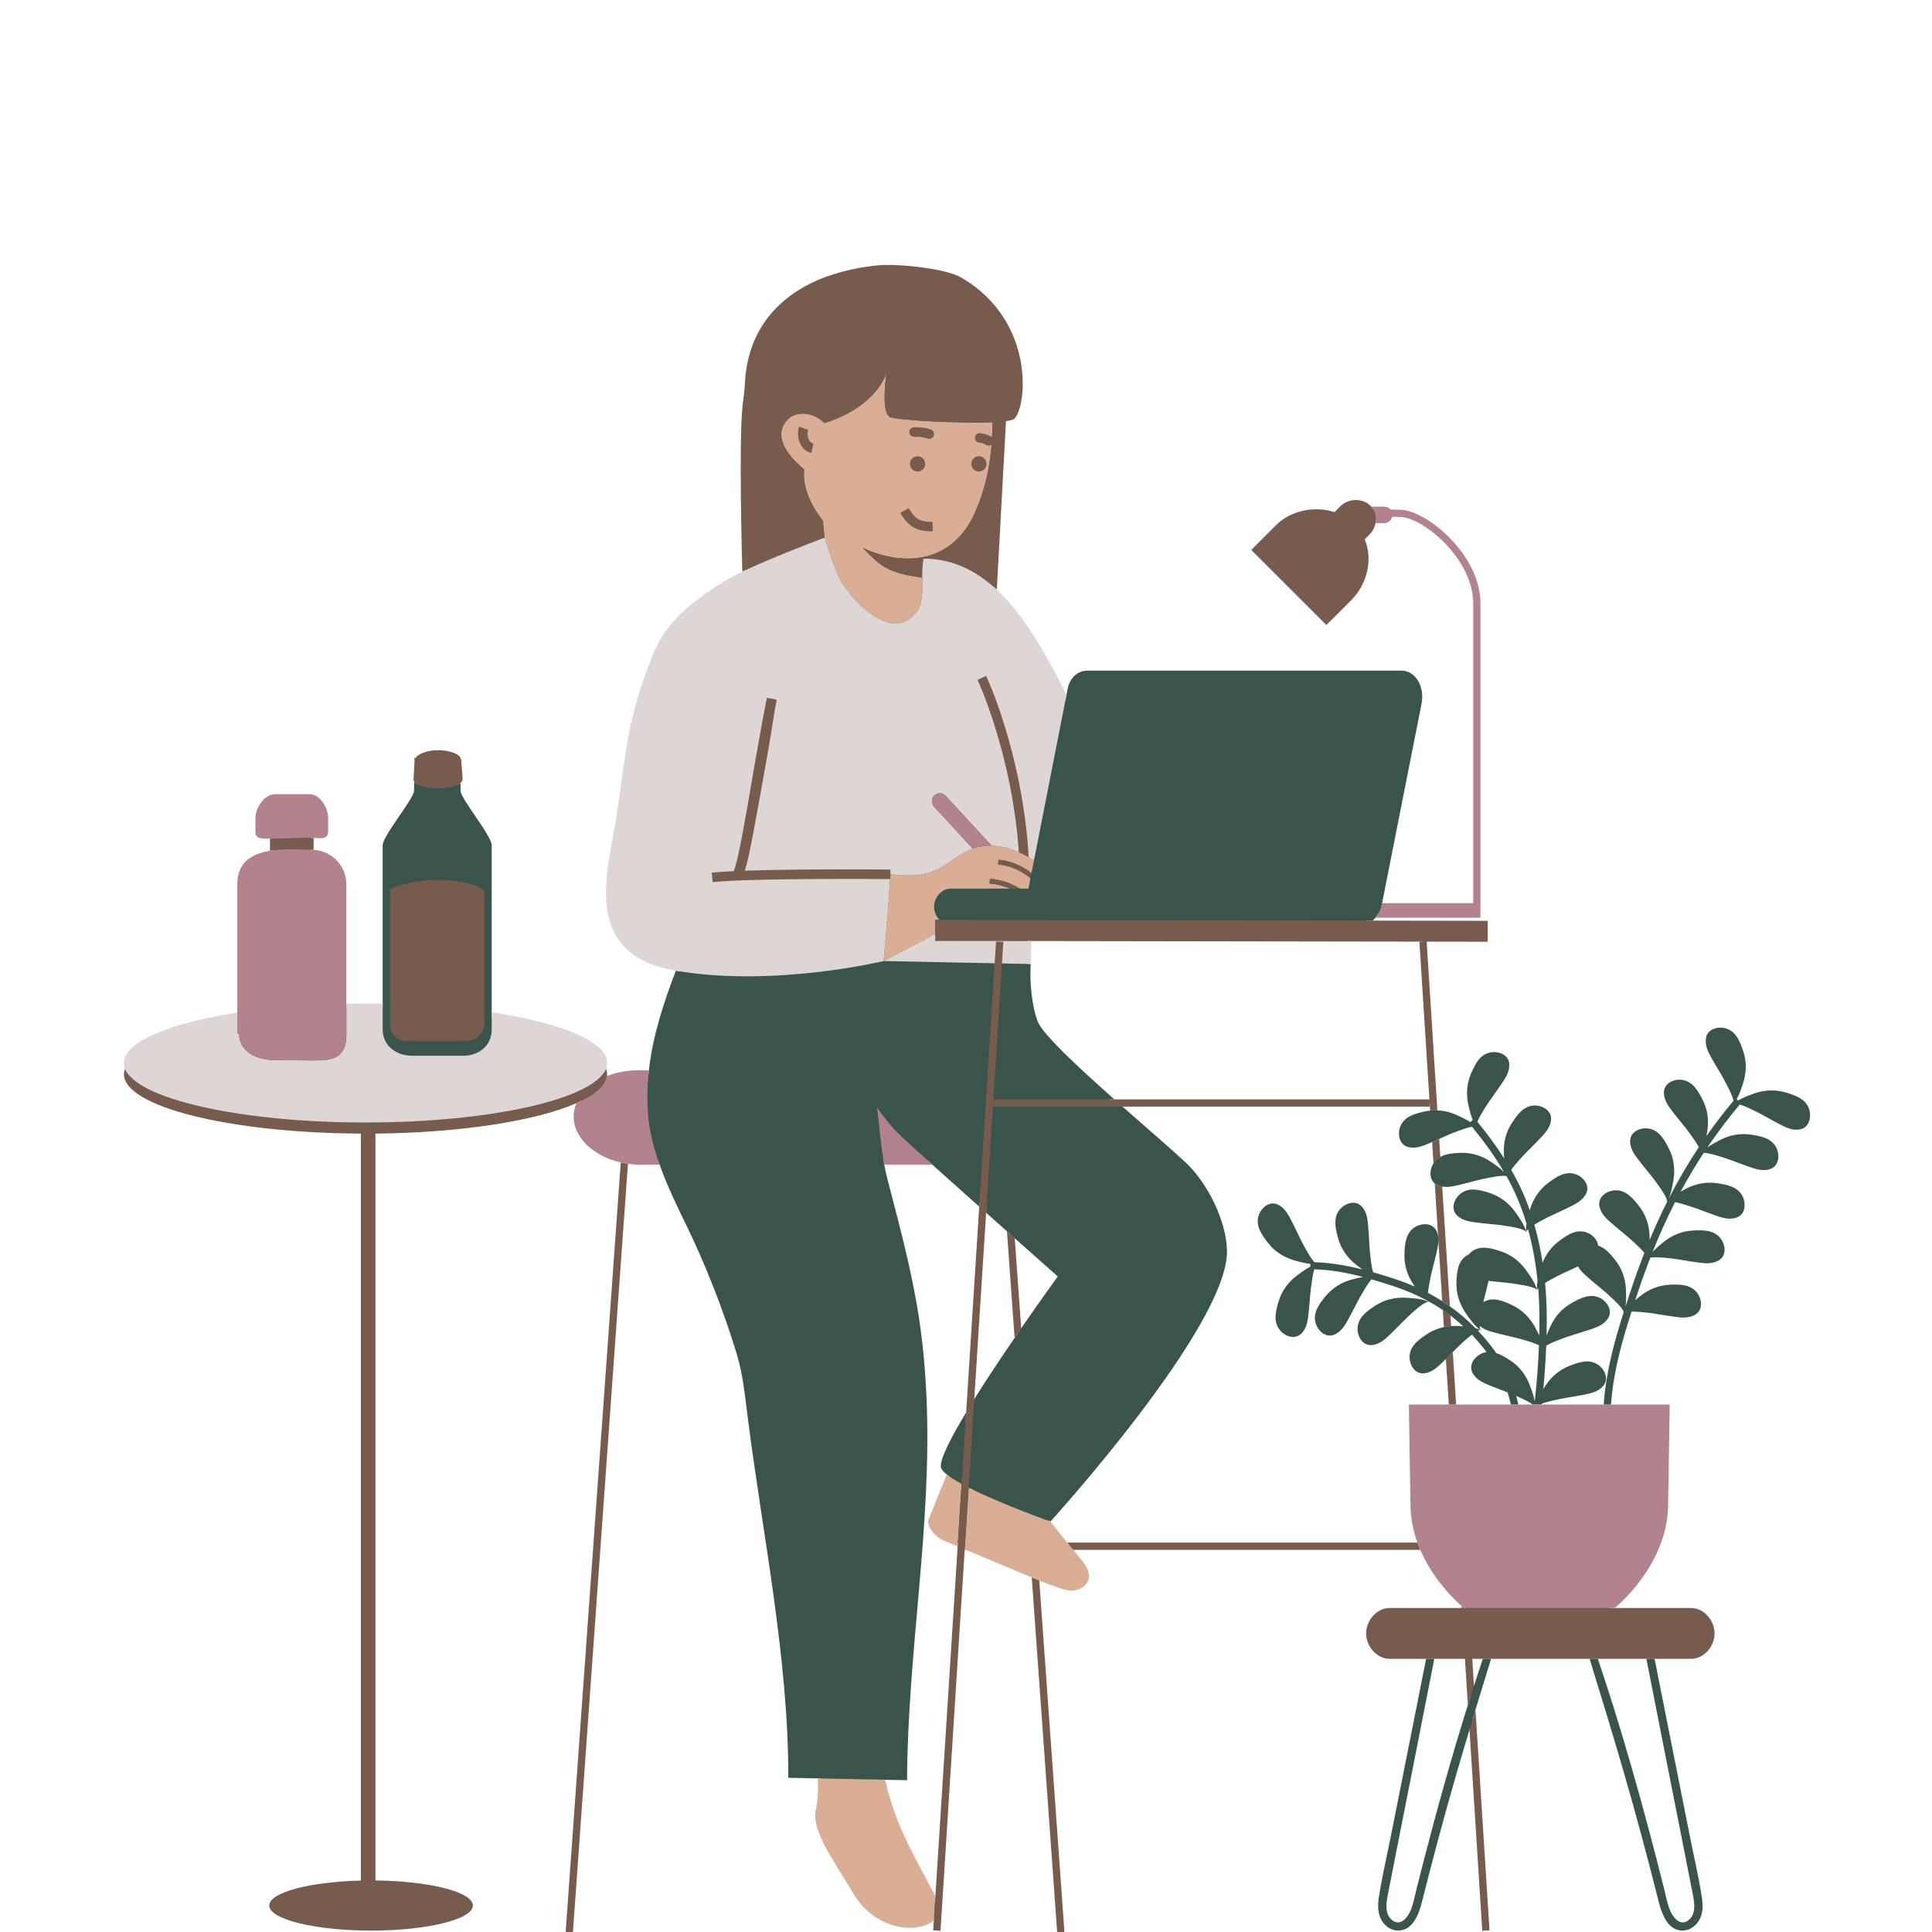
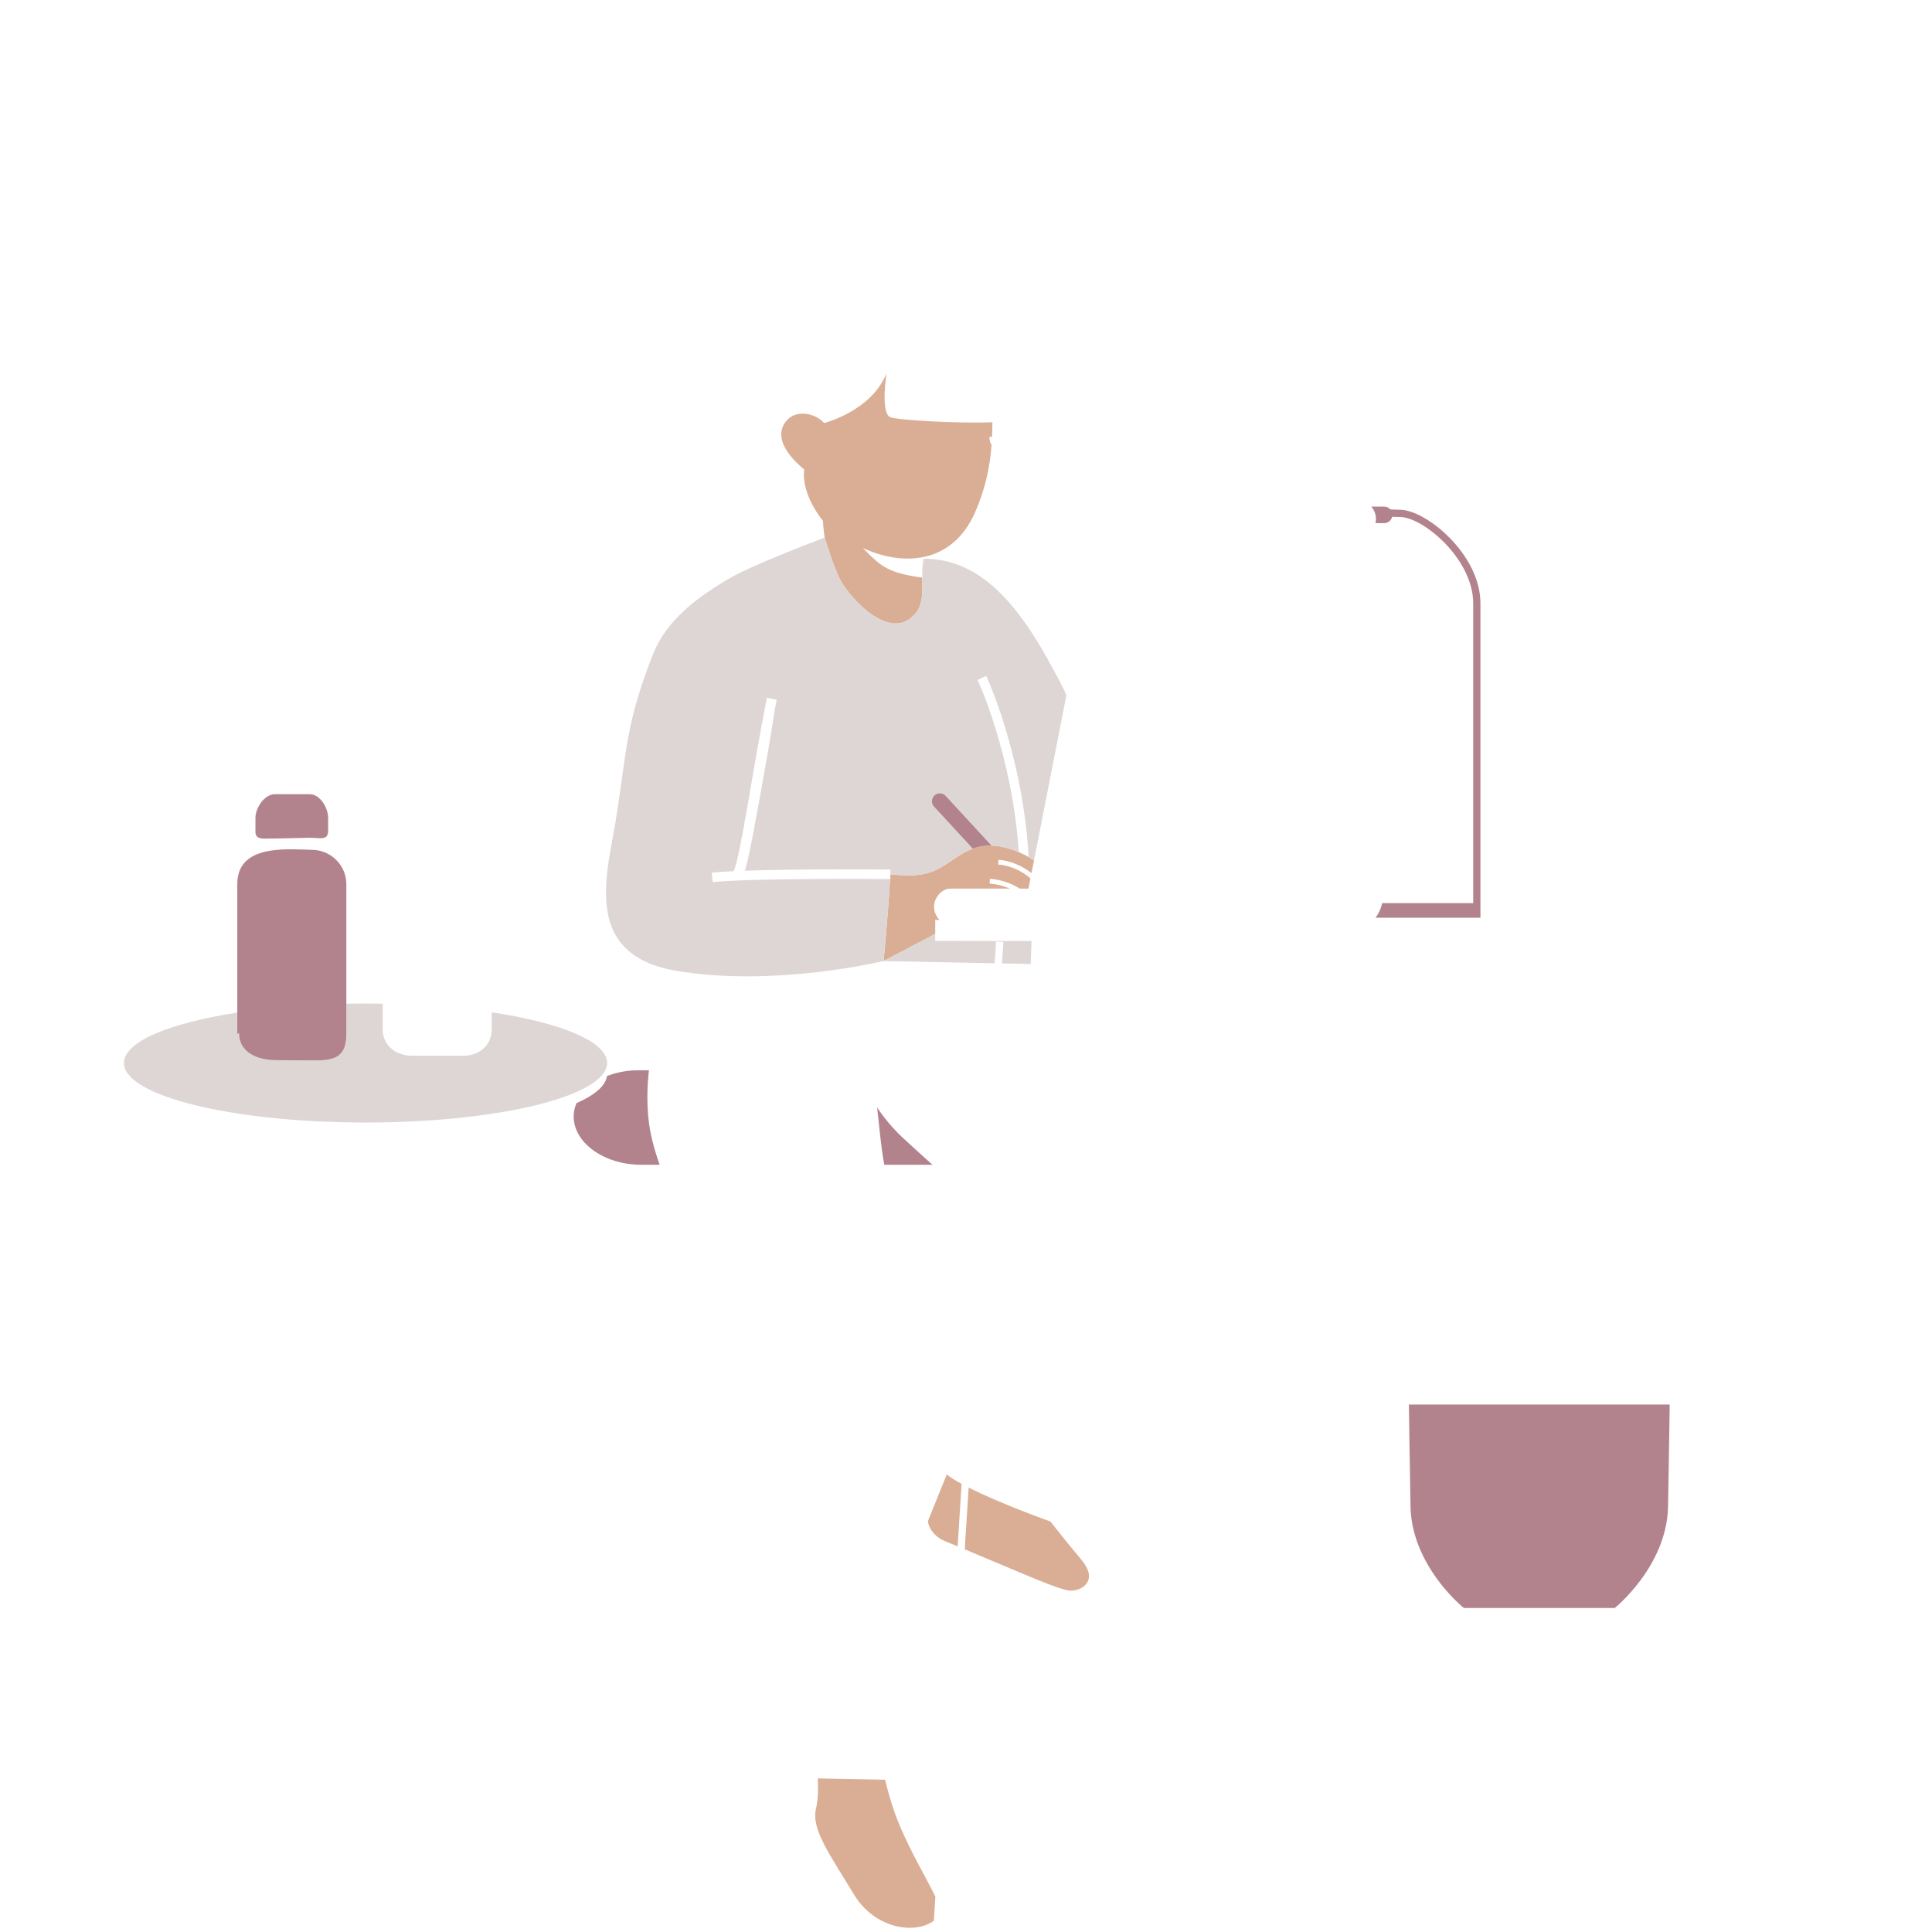
<svg xmlns="http://www.w3.org/2000/svg" width="200" zoomAndPan="magnify" viewBox="0 0 150 150" height="200" preserveAspectRatio="xMidYMid meet">
  <defs>
    <clipPath id="id1">
      <path d="M 9.516 20.461 L 140.766 20.461 L 140.766 150 L 9.516 150 Z M 9.516 20.461 " clip-rule="nonzero" />
    </clipPath>
    <clipPath id="id2">
-       <path d="M 9.516 20.461 L 134 20.461 L 134 150 L 9.516 150 Z M 9.516 20.461 " clip-rule="nonzero" />
-     </clipPath>
+       </clipPath>
    <clipPath id="id3">
      <path d="M 9.516 41 L 83 41 L 83 88 L 9.516 88 Z M 9.516 41 " clip-rule="nonzero" />
    </clipPath>
  </defs>
  <g clip-path="url(#id1)">
-     <path fill="#39554b" d="M 140.453 86.086 C 140.18 85.316 139.402 85.051 138.691 84.832 C 137.84 84.57 136.984 84.613 136.152 84.914 C 135.789 85.043 135.324 85.215 134.945 85.441 L 134.832 85.348 C 135.051 84.961 135.207 84.484 135.328 84.117 C 135.605 83.273 135.621 82.418 135.332 81.578 C 135.09 80.871 134.801 80.102 134.023 79.855 C 133.422 79.66 132.559 79.863 132.449 80.605 C 132.352 81.262 132.691 81.797 132.996 82.348 C 133.363 83 133.781 83.629 134.109 84.305 C 134.184 84.453 134.516 85.078 134.59 85.461 C 133.848 86.348 133.148 87.258 132.488 88.199 C 132.508 88.086 132.527 87.977 132.543 87.875 C 132.695 87 132.586 86.152 132.18 85.363 C 131.836 84.699 131.441 83.98 130.633 83.848 C 130.012 83.742 129.188 84.07 129.184 84.82 C 129.184 85.484 129.598 85.965 129.98 86.461 C 130.438 87.055 130.941 87.617 131.367 88.238 C 131.441 88.348 131.723 88.727 131.898 89.062 C 131.035 90.359 130.242 91.719 129.516 93.148 C 129.738 92.699 129.844 92.098 129.922 91.648 C 130.07 90.773 129.961 89.926 129.555 89.137 C 129.215 88.473 128.816 87.754 128.008 87.621 C 127.387 87.516 126.562 87.844 126.562 88.594 C 126.559 89.258 126.973 89.738 127.355 90.234 C 127.816 90.828 128.316 91.391 128.742 92.008 C 128.867 92.191 129.559 93.117 129.398 93.352 C 129.434 93.301 129.469 93.242 129.496 93.184 C 129.477 93.227 129.453 93.27 129.434 93.312 C 129.422 93.328 129.41 93.34 129.398 93.352 C 129.406 93.344 129.414 93.34 129.426 93.332 C 128.949 94.273 128.504 95.25 128.078 96.262 C 128.078 96.168 128.074 96.074 128.074 95.988 C 128.051 95.105 127.777 94.293 127.223 93.598 C 126.758 93.012 126.227 92.387 125.41 92.414 C 124.777 92.434 124.035 92.914 124.18 93.652 C 124.309 94.305 124.809 94.695 125.281 95.105 C 125.848 95.602 126.453 96.051 126.988 96.574 C 127.086 96.668 127.43 96.98 127.668 97.273 C 127.32 98.164 126.988 99.074 126.672 100.02 C 126.516 100.484 126.359 100.957 126.203 101.441 C 126.262 101.023 126.25 100.562 126.242 100.203 C 126.219 99.316 125.945 98.508 125.391 97.812 C 125.027 97.355 124.621 96.879 124.074 96.703 C 124.027 96.215 123.578 95.805 123.117 95.664 C 122.336 95.43 121.66 95.898 121.062 96.344 C 120.461 96.789 120.035 97.363 119.766 98.039 C 119.609 97.008 119.398 96.02 119.125 95.082 C 119.363 94.934 119.598 94.812 119.68 94.766 C 120.336 94.398 121.035 94.117 121.707 93.785 C 122.27 93.508 122.855 93.258 123.148 92.66 C 123.477 91.984 122.879 91.332 122.277 91.148 C 121.492 90.914 120.82 91.383 120.219 91.828 C 119.508 92.359 119.035 93.07 118.781 93.922 C 118.777 93.934 118.773 93.949 118.77 93.965 C 118.617 93.535 118.461 93.113 118.281 92.707 C 117.996 92.047 117.672 91.422 117.328 90.824 C 117.539 90.527 117.82 90.219 117.898 90.125 C 118.387 89.551 118.945 89.047 119.461 88.504 C 119.891 88.047 120.355 87.613 120.422 86.949 C 120.496 86.203 119.711 85.797 119.082 85.832 C 118.266 85.883 117.797 86.559 117.387 87.184 C 116.902 87.926 116.707 88.758 116.766 89.641 C 116.77 89.734 116.777 89.832 116.785 89.934 C 116.113 88.883 115.391 87.938 114.703 87.094 C 114.848 86.727 115.141 86.27 115.215 86.145 C 115.602 85.5 116.066 84.91 116.488 84.285 C 116.836 83.766 117.223 83.262 117.176 82.598 C 117.125 81.848 116.285 81.578 115.668 81.719 C 114.875 81.902 114.523 82.645 114.223 83.328 C 113.867 84.145 113.812 84.996 114.02 85.859 C 114.094 86.188 114.195 86.594 114.34 86.961 L 114.152 87.117 C 113.82 86.902 113.438 86.727 113.133 86.586 C 112.637 86.359 112.121 86.23 111.602 86.211 C 111.512 86.207 111.426 86.207 111.336 86.211 L 110.523 73.375 L 110.48 73.375 L 111.297 86.211 C 111.211 86.215 111.125 86.223 111.035 86.23 C 110.895 86.246 110.75 86.266 110.609 86.297 C 109.879 86.457 109.082 86.656 108.746 87.402 C 108.488 87.977 108.59 88.855 109.316 89.051 C 109.961 89.223 110.531 88.945 111.109 88.703 C 111.137 88.691 111.164 88.68 111.191 88.668 C 111.277 88.629 111.359 88.594 111.445 88.555 L 111.539 90.027 C 111.457 90.102 111.379 90.188 111.309 90.289 C 111.305 90.297 111.301 90.305 111.297 90.312 C 110.996 90.781 110.938 91.508 111.395 91.883 C 111.453 91.93 111.52 91.977 111.598 92.012 C 111.621 92.02 111.645 92.027 111.668 92.035 L 111.918 95.977 L 111.656 96.004 C 111.656 96 111.656 95.996 111.656 95.992 C 111.633 95.855 111.598 95.715 111.531 95.578 C 111.215 94.898 110.332 94.949 109.809 95.301 C 109.133 95.762 109.074 96.582 109.043 97.324 C 109.004 98.215 109.262 99.031 109.762 99.758 C 109.789 99.801 109.82 99.848 109.852 99.891 C 109.398 99.691 108.934 99.512 108.445 99.348 C 107.848 99.148 107.234 98.957 106.613 98.781 C 106.488 98.406 106.43 97.82 106.41 97.672 C 106.309 96.926 106.305 96.176 106.242 95.426 C 106.191 94.801 106.18 94.168 105.73 93.676 C 105.223 93.121 104.395 93.434 104.004 93.926 C 103.496 94.566 103.684 95.367 103.875 96.09 C 104.105 96.945 104.598 97.648 105.293 98.195 C 105.438 98.305 105.598 98.434 105.773 98.559 C 104.547 98.25 103.297 98.035 102.059 97.996 C 101.781 97.723 101.449 97.102 101.363 96.957 C 100.988 96.309 100.695 95.613 100.352 94.945 C 100.066 94.387 99.809 93.809 99.207 93.523 C 98.527 93.207 97.883 93.812 97.707 94.418 C 97.484 95.203 97.965 95.871 98.418 96.461 C 98.957 97.168 99.68 97.629 100.531 97.867 C 100.879 97.965 101.316 98.086 101.734 98.125 L 101.734 98.34 C 101.375 98.527 101.02 98.789 100.742 98.996 C 100.027 99.52 99.52 100.207 99.266 101.059 C 99.051 101.777 98.844 102.57 99.332 103.227 C 99.711 103.73 100.527 104.062 101.051 103.523 C 101.512 103.047 101.543 102.41 101.613 101.789 C 101.695 101.043 101.719 100.289 101.844 99.547 C 101.863 99.414 101.93 98.922 102.039 98.551 C 103.297 98.578 104.574 98.812 105.828 99.145 C 105.551 99.191 105.281 99.258 105.055 99.316 C 104.191 99.527 103.461 99.969 102.898 100.66 C 102.43 101.238 101.93 101.891 102.133 102.684 C 102.289 103.297 102.918 103.918 103.605 103.617 C 104.215 103.352 104.488 102.777 104.789 102.23 C 105.152 101.57 105.461 100.883 105.859 100.246 C 105.938 100.121 106.223 99.621 106.488 99.328 C 107.09 99.5 107.684 99.691 108.266 99.883 C 109.156 100.18 109.977 100.535 110.75 100.945 C 110.816 101 110.883 101.047 110.949 101.09 C 110.465 100.832 109.727 100.789 109.195 100.758 C 108.312 100.703 107.48 100.906 106.738 101.395 C 106.117 101.809 105.445 102.281 105.402 103.098 C 105.367 103.727 105.781 104.508 106.527 104.43 C 107.188 104.359 107.621 103.895 108.074 103.461 C 108.613 102.941 109.117 102.379 109.688 101.887 C 109.855 101.746 110.699 100.961 110.949 101.09 C 110.93 101.074 110.91 101.051 110.898 101.023 C 111.285 101.238 111.66 101.465 112.02 101.711 C 112.113 101.773 112.203 101.84 112.293 101.906 L 112.363 102.988 C 112.273 103 112.188 103.016 112.102 103.035 C 111.637 103.133 111.195 103.312 110.777 103.59 C 110.156 104 109.484 104.477 109.441 105.289 C 109.406 105.922 109.82 106.703 110.566 106.625 C 111.23 106.551 111.66 106.086 112.113 105.652 C 112.164 105.605 112.211 105.555 112.262 105.508 C 112.344 105.426 112.426 105.344 112.508 105.262 L 112.766 109.309 L 109.652 109.309 C 109.664 110.289 109.715 113.828 109.773 116.941 C 109.789 117.848 109.965 118.766 110.293 119.676 L 110.422 120.027 L 82.738 120.027 L 82.246 119.418 C 81.723 118.766 81.352 118.293 81.352 118.293 L 81.215 118.121 L 81.289 118.035 C 81.461 118.098 81.555 118.133 81.555 118.133 C 81.566 118.121 95.289 103.031 95.262 97.164 C 95.25 94.832 93.746 91.84 92.062 90.262 C 91.094 89.352 89.16 87.691 87.152 85.918 L 86.758 85.918 L 86.461 85.656 L 110.73 85.656 L 110.73 85.613 L 86.414 85.613 L 86.34 85.547 C 86.266 85.48 86.195 85.418 86.121 85.352 L 86.516 85.352 C 83.742 82.891 81 80.34 80.59 79.355 C 80.105 78.191 79.93 76.129 80.023 74.844 L 79.977 74.84 L 79.762 74.836 C 79.762 74.832 79.762 74.828 79.762 74.824 C 79.766 74.738 79.789 74.035 79.824 73.051 L 79.832 72.801 L 115.246 72.852 L 115.246 71.75 L 105.879 71.734 L 106.176 71.473 L 106.574 71.477 C 106.652 71.406 106.723 71.332 106.793 71.25 C 106.855 71.168 106.918 71.078 106.973 70.988 L 114.68 70.988 L 114.68 46.84 C 114.68 43.238 110.57 39.848 108.703 39.84 C 108.453 39.836 108.191 39.828 107.93 39.812 L 107.824 39.805 L 107.75 39.723 C 107.676 39.641 107.578 39.594 107.469 39.594 L 106.344 39.59 L 106.246 39.48 L 106.207 39.441 C 105.977 39.211 105.645 39.086 105.273 39.086 C 104.883 39.086 104.512 39.23 104.258 39.484 L 103.68 40.059 L 103.527 40.008 C 103.109 39.871 102.66 39.801 102.199 39.801 C 101.066 39.801 99.992 40.227 99.254 40.965 L 97.52 42.695 L 102.98 48.156 L 104.715 46.422 C 105.906 45.23 106.32 43.402 105.715 41.98 L 105.648 41.816 L 106.121 41.344 C 106.328 41.137 106.477 40.859 106.535 40.562 L 106.578 40.352 L 107.465 40.355 C 107.641 40.355 107.793 40.234 107.836 40.062 L 107.887 39.852 L 108.102 39.863 C 108.289 39.871 108.488 39.879 108.703 39.879 C 110.609 39.887 114.641 43.184 114.641 46.84 L 114.641 70.383 L 107.238 70.383 C 107.262 70.297 107.289 70.211 107.305 70.121 L 110.371 54.625 C 110.633 53.285 109.871 52.07 108.828 52.07 L 84.43 52.07 C 83.707 52.07 83.07 52.57 82.887 53.504 L 82.797 53.969 L 82.707 54.414 L 82.559 54.078 C 82.383 53.695 82.219 53.352 82.047 53.027 C 80.766 50.602 79.23 47.855 77.211 45.977 L 77.121 45.891 L 77.855 32.469 L 78.07 32.438 C 78.398 32.395 78.516 32.348 78.547 32.332 C 78.727 32.242 79.094 31.457 79.141 30.051 C 79.18 28.77 78.965 24.383 74.496 21.773 C 73.547 21.219 70.801 20.832 68.93 20.832 C 68.637 20.832 68.391 20.84 68.191 20.863 C 61.777 21.516 58.094 24.949 58.082 30.289 C 58.082 30.371 58.086 30.449 58.086 30.527 L 58.09 30.645 L 58.074 30.91 L 58 30.91 C 57.734 32.07 57.695 36.812 57.895 44.375 L 57.898 44.543 L 57.746 44.617 C 57.383 44.789 57.09 44.945 56.867 45.07 C 54.691 46.328 52.051 48.121 50.965 50.848 C 49.297 55.035 48.98 57.316 48.547 60.477 C 48.43 61.328 48.305 62.211 48.148 63.223 C 48.07 63.781 47.957 64.383 47.84 65.016 C 47.344 67.695 46.785 70.73 48.242 72.816 C 49.074 74.008 50.473 74.758 52.516 75.109 L 52.832 75.164 L 52.738 75.406 C 52.648 75.395 52.562 75.383 52.473 75.367 C 51.504 77.906 50.676 80.438 50.379 83.098 C 50.371 83.184 50.367 83.27 50.359 83.359 L 49.547 83.359 C 48.73 83.359 47.926 83.508 47.215 83.789 L 46.805 83.953 L 46.863 83.477 C 46.867 83.449 46.875 83.422 46.875 83.395 C 46.875 83.289 46.852 83.176 46.805 83.055 L 46.77 82.965 L 46.805 82.871 C 46.852 82.75 46.875 82.641 46.875 82.531 C 46.875 81.102 43.461 79.66 38.176 78.855 L 38.176 65.629 C 38.176 64.879 35.758 62.012 35.758 61.391 C 35.758 61.102 35.758 61.023 35.754 60.773 C 35.688 60.832 35.598 60.887 35.496 60.934 L 35.492 60.652 L 35.582 60.574 C 35.645 60.523 35.656 60.488 35.66 60.488 L 35.547 59.027 C 35.535 59 35.52 58.961 35.504 58.934 C 35.402 58.762 34.848 58.508 33.98 58.508 C 33.176 58.508 32.617 58.789 32.48 58.988 L 32.441 59.043 L 32.441 59.223 C 32.441 59.223 32.367 60.492 32.367 60.512 C 32.367 60.512 32.367 60.52 32.379 60.539 L 32.43 60.609 C 32.43 60.609 32.422 60.789 32.418 60.898 C 32.305 60.836 32.219 60.766 32.164 60.688 C 32.156 61.008 32.145 61.074 32.145 61.391 C 32.145 62.012 29.711 64.879 29.711 65.629 L 29.711 78.188 L 29.707 78.188 C 29.266 78.18 28.824 78.176 28.379 78.176 C 27.879 78.176 27.383 78.18 26.895 78.191 L 26.625 78.195 L 26.625 68.648 C 26.625 67.367 25.621 66.316 24.336 66.246 L 24.086 66.234 L 24.086 64.777 L 24.527 64.805 C 24.648 64.812 24.762 64.82 24.863 64.82 C 25.168 64.82 25.215 64.773 25.215 64.496 L 25.215 63.5 C 25.215 62.812 24.648 61.922 24.043 61.922 L 21.344 61.922 C 20.711 61.922 20.094 62.828 20.094 63.5 L 20.094 64.594 C 20.094 64.742 20.094 64.852 20.617 64.852 C 20.695 64.852 20.781 64.852 20.867 64.848 L 21.223 64.84 L 21.223 66.273 L 21.004 66.312 C 19.422 66.57 18.684 67.316 18.684 68.648 L 18.684 78.844 L 18.461 78.875 C 13.25 79.684 9.883 81.117 9.883 82.531 C 9.883 82.641 9.902 82.75 9.949 82.871 L 9.984 82.965 L 9.949 83.059 C 9.902 83.176 9.883 83.289 9.883 83.398 C 9.883 85.461 17.168 87.703 28.02 87.75 L 28.281 87.754 L 28.281 146.262 L 28.023 146.27 C 23.609 146.375 21.168 147.328 21.168 147.945 C 21.168 148.648 24.074 149.629 28.809 149.629 C 33.543 149.629 36.449 148.648 36.449 147.945 C 36.449 147.273 33.672 146.309 29.145 146.262 L 28.883 146.258 L 28.883 87.75 L 29.145 87.75 C 35.574 87.684 41.516 86.789 44.648 85.406 L 45.254 85.141 L 44.996 85.75 C 44.855 86.078 44.793 86.418 44.801 86.758 C 44.84 88.211 46.262 89.543 48.254 90 L 48.473 90.051 L 44.188 149.887 L 44.207 149.91 C 44.219 149.91 44.227 149.902 44.23 149.891 L 48.516 90.062 L 48.793 90.102 C 49.113 90.145 49.434 90.168 49.754 90.168 L 51.125 90.168 C 51.156 90.258 51.184 90.344 51.215 90.43 C 51.809 92.094 52.594 93.711 53.305 95.164 C 54.773 98.172 56.223 101.863 57.215 105.172 C 57.691 106.758 57.844 108.406 58.051 110.031 C 59.23 119.281 61.211 128.691 61.207 138.027 L 63.492 138.074 L 63.754 138.082 C 63.801 139.066 63.754 139.871 63.609 140.477 C 63.309 141.738 64.301 143.344 65.676 145.566 C 65.941 145.996 66.223 146.453 66.512 146.934 C 67.613 148.762 69.359 149.414 70.629 149.414 C 71.305 149.414 71.914 149.234 72.344 148.914 L 72.801 148.57 L 72.734 149.625 L 72.773 149.629 L 74.652 120.07 L 75.059 120.07 L 75.109 120.09 C 75.445 120.234 76.586 120.719 77.914 121.27 C 78.766 121.629 79.531 121.953 80.203 122.23 L 80.355 122.293 L 82.332 149.891 C 82.332 149.898 82.336 149.906 82.344 149.906 L 82.367 149.887 L 82.371 149.887 L 80.395 122.312 L 80.785 122.469 C 81.555 122.777 82.629 123.195 83.07 123.23 L 83.09 123.23 C 83.09 123.23 83.141 123.234 83.168 123.234 C 83.402 123.234 83.637 123.176 83.832 123.066 C 83.992 122.977 84.195 122.816 84.262 122.551 C 84.379 122.09 84.035 121.598 83.648 121.137 C 83.473 120.926 83.293 120.711 83.121 120.496 L 82.77 120.07 L 110.445 120.07 L 110.512 120.227 C 111.492 122.496 113.164 124.074 113.652 124.504 L 113.734 124.574 L 113.766 125.105 L 107.898 125.105 C 107.062 125.105 106.328 125.906 106.328 126.82 C 106.328 127.73 107.062 128.531 107.898 128.531 L 111.039 128.531 L 110.988 128.793 L 110.723 128.793 C 110.16 131.629 109.594 134.461 109.031 137.297 C 108.695 138.984 108.359 140.676 108.023 142.363 C 107.699 144.004 107.312 145.641 107.055 147.293 C 106.961 147.922 106.949 148.59 107.297 149.145 C 107.59 149.609 108.098 149.93 108.66 149.883 C 109.801 149.793 110.207 148.441 110.434 147.531 C 111.25 144.277 112.121 141.035 113.051 137.812 C 113.391 136.637 113.738 135.465 114.09 134.293 C 114.094 134.277 114.098 134.262 114.102 134.25 L 114.352 134.277 L 115.324 149.629 L 115.367 149.625 L 114.34 133.461 C 114.41 133.223 114.484 132.984 114.555 132.742 C 114.957 131.426 115.359 130.109 115.766 128.793 L 115.492 128.793 C 115.5 128.766 115.508 128.742 115.516 128.715 L 115.574 128.531 L 123.609 128.531 L 123.668 128.715 C 123.676 128.742 123.684 128.77 123.691 128.793 L 123.418 128.793 C 124.344 131.793 125.262 134.797 126.133 137.812 C 127.062 141.035 127.934 144.277 128.75 147.531 C 128.98 148.441 129.383 149.793 130.523 149.883 C 131.09 149.93 131.594 149.609 131.887 149.145 C 132.238 148.59 132.227 147.922 132.129 147.293 C 131.871 145.641 131.484 144.004 131.16 142.363 C 130.824 140.672 130.488 138.984 130.152 137.297 C 129.59 134.461 129.027 131.629 128.461 128.793 L 128.195 128.793 L 128.145 128.531 L 131.285 128.531 C 132.121 128.531 132.855 127.73 132.855 126.82 C 132.855 125.906 132.121 125.105 131.285 125.105 L 124.621 125.105 L 125.203 124.641 C 125.246 124.609 129.168 121.426 129.246 116.941 C 129.305 113.828 129.355 110.293 129.367 109.309 L 124.797 109.309 L 124.816 109.047 L 125.078 109.047 C 125.254 106.539 125.938 104.098 126.672 101.828 C 127.027 101.824 127.434 101.871 127.555 101.879 C 128.305 101.941 129.043 102.098 129.785 102.199 C 130.406 102.285 131.031 102.406 131.609 102.074 C 132.258 101.699 132.133 100.824 131.734 100.336 C 131.215 99.703 130.395 99.715 129.648 99.746 C 128.758 99.789 127.969 100.113 127.285 100.676 C 127.184 100.762 127.07 100.855 126.957 100.953 C 127.039 100.699 127.125 100.449 127.207 100.199 C 127.5 99.32 127.809 98.473 128.129 97.645 C 128.512 97.57 129.219 97.652 129.387 97.664 C 130.137 97.727 130.875 97.887 131.617 97.988 C 132.238 98.07 132.863 98.191 133.441 97.859 C 134.09 97.484 133.965 96.609 133.566 96.121 C 133.047 95.488 132.227 95.5 131.48 95.535 C 130.59 95.574 129.801 95.902 129.117 96.465 C 128.871 96.668 128.562 96.926 128.305 97.203 C 128.844 95.852 129.426 94.562 130.055 93.332 C 130.398 93.398 130.77 93.52 130.879 93.551 C 131.605 93.758 132.297 94.055 133.004 94.301 C 133.598 94.508 134.184 94.746 134.816 94.535 C 135.527 94.297 135.574 93.414 135.281 92.855 C 134.898 92.133 134.09 91.98 133.352 91.867 C 132.473 91.734 131.633 91.898 130.852 92.316 C 130.738 92.379 130.613 92.445 130.484 92.52 C 131.043 91.48 131.641 90.477 132.277 89.508 C 132.668 89.512 133.344 89.73 133.504 89.777 C 134.227 89.984 134.918 90.285 135.629 90.527 C 136.219 90.734 136.809 90.977 137.438 90.762 C 138.148 90.523 138.195 89.641 137.902 89.082 C 137.52 88.359 136.711 88.211 135.973 88.098 C 135.094 87.961 134.254 88.125 133.473 88.547 C 133.199 88.691 132.859 88.879 132.555 89.094 C 133.336 87.938 134.176 86.828 135.078 85.754 C 135.445 85.867 135.879 86.082 136 86.137 C 136.688 86.449 137.328 86.844 137.992 87.191 C 138.551 87.48 139.094 87.805 139.75 87.684 C 140.488 87.551 140.664 86.684 140.453 86.086 Z M 75.379 108.613 L 76.336 93.605 L 76.582 93.824 L 76.562 94.156 C 77.113 94.652 77.66 95.137 78.18 95.598 C 78.273 95.684 78.367 95.766 78.461 95.848 L 79.012 103.527 C 78.93 103.645 78.852 103.758 78.773 103.875 C 77.738 105.387 76.617 107.07 75.641 108.629 L 75.637 108.695 Z M 78.785 96.137 C 80.684 97.824 82.125 99.102 82.125 99.102 C 82.125 99.102 80.867 100.836 79.285 103.129 C 79.207 103.242 79.125 103.359 79.047 103.473 L 78.504 95.887 C 78.598 95.969 78.691 96.055 78.785 96.137 Z M 74.973 110.23 L 75.012 109.656 C 73.82 111.633 72.98 113.277 73.047 113.891 C 73.066 114.059 73.23 114.258 73.504 114.477 C 73.57 114.527 73.645 114.582 73.719 114.637 L 73.609 114.922 L 72.312 118.133 C 72.402 118.656 72.855 119.164 73.461 119.41 C 73.797 119.547 74.125 119.684 74.449 119.816 L 74.621 119.887 L 72.82 148.25 L 72.387 147.363 C 72.168 146.918 71.887 146.391 71.562 145.785 C 70.949 144.637 70.184 143.207 69.602 141.812 C 69.148 140.738 68.77 139.535 68.465 138.242 L 68.449 138.176 L 68.719 138.184 L 70.426 138.215 C 70.461 128.301 72.375 118.348 71.934 108.504 C 71.805 105.656 71.539 103.07 70.988 100.238 C 70.422 97.309 69.672 94.504 68.918 91.621 C 68.812 91.227 68.73 90.828 68.656 90.434 C 68.641 90.344 68.625 90.258 68.609 90.172 L 72.105 90.172 C 72.203 90.258 72.297 90.344 72.395 90.434 C 73.469 91.398 74.75 92.543 76.027 93.68 L 76.047 93.348 C 76.098 93.395 76.148 93.441 76.199 93.484 L 76.297 93.57 L 75.27 109.738 L 75.234 109.793 C 75.145 109.945 75.059 110.086 74.973 110.23 Z M 111.484 88.539 C 111.57 88.5 111.656 88.465 111.738 88.426 C 112.215 88.211 112.688 87.992 113.18 87.82 C 113.324 87.766 113.898 87.539 114.289 87.484 C 115.121 88.504 115.996 89.668 116.766 90.984 C 116.461 90.684 116.074 90.418 115.77 90.215 C 115.035 89.719 114.219 89.465 113.328 89.508 C 112.816 89.535 112.27 89.578 111.828 89.824 C 111.738 89.871 111.656 89.93 111.578 89.996 Z M 111.707 92.051 C 111.797 92.082 111.887 92.109 111.973 92.125 C 112.457 92.211 112.938 92.078 113.422 91.965 C 114.152 91.793 114.871 91.566 115.613 91.438 C 115.793 91.402 116.609 91.23 116.961 91.312 C 117.25 91.828 117.52 92.367 117.766 92.93 C 118.051 93.59 118.301 94.285 118.52 95.004 C 118.48 95.242 118.469 95.473 118.496 95.68 C 118.391 95.148 117.961 94.543 117.652 94.113 C 117.137 93.391 116.453 92.875 115.605 92.605 C 114.895 92.383 114.102 92.16 113.441 92.641 C 112.93 93.012 112.582 93.824 113.117 94.355 C 113.586 94.824 114.223 94.863 114.844 94.941 C 115.59 95.035 116.344 95.07 117.082 95.203 C 117.297 95.242 118.441 95.406 118.5 95.684 C 118.488 95.613 118.543 95.527 118.637 95.438 C 118.984 96.691 119.23 98.027 119.375 99.441 C 119.328 99.707 119.309 99.969 119.34 100.199 C 119.332 100.145 119.367 100.078 119.426 100.012 C 119.488 100.785 119.523 101.578 119.523 102.395 C 119.523 102.82 119.52 103.25 119.508 103.68 C 119.406 103.465 119.297 103.254 119.199 103.078 C 118.785 102.297 118.18 101.691 117.371 101.316 C 116.695 101 115.941 100.676 115.223 101.062 C 115.203 101.074 115.184 101.09 115.164 101.102 C 115.285 100.598 115.422 100.102 115.535 99.598 C 115.547 99.547 115.559 99.496 115.57 99.445 C 115.609 99.449 115.648 99.453 115.684 99.457 C 116.43 99.551 117.184 99.59 117.922 99.723 C 118.141 99.762 119.285 99.922 119.34 100.199 C 119.234 99.664 118.801 99.059 118.492 98.629 C 117.977 97.91 117.297 97.391 116.449 97.125 C 115.734 96.898 114.945 96.68 114.281 97.156 C 114.195 97.223 114.113 97.301 114.039 97.391 C 113.973 97.422 113.906 97.457 113.848 97.496 C 113.172 97.953 113.113 98.773 113.078 99.52 C 113.043 100.406 113.301 101.223 113.801 101.953 C 114.102 102.391 114.523 103.004 114.992 103.281 C 114.918 103.238 114.891 103.105 114.887 102.941 C 115.281 103.285 115.801 103.398 116.309 103.531 C 117.035 103.719 117.777 103.855 118.492 104.086 C 118.629 104.129 119.137 104.273 119.484 104.445 C 119.434 105.852 119.324 107.301 119.156 108.809 C 119.082 108.379 118.918 107.93 118.785 107.578 C 118.477 106.746 117.953 106.07 117.207 105.59 C 116.883 105.383 116.539 105.172 116.176 105.055 C 115.73 104.43 115.254 103.848 114.75 103.316 C 114.852 103.27 114.938 103.254 114.992 103.281 C 114.863 103.215 114.715 103.164 114.559 103.121 C 113.941 102.488 113.277 101.922 112.566 101.418 C 112.477 101.352 112.383 101.293 112.293 101.23 Z M 111.938 96.324 L 112.25 101.203 C 112.156 101.141 112.066 101.078 111.973 101.02 C 111.613 100.789 111.242 100.574 110.859 100.371 C 110.895 100.043 110.965 99.707 110.984 99.598 C 111.109 98.855 111.332 98.137 111.496 97.406 C 111.578 97.051 111.668 96.695 111.676 96.34 C 111.676 96.336 111.676 96.332 111.676 96.328 Z M 112.336 101.938 C 112.426 102.004 112.52 102.066 112.609 102.137 C 112.957 102.398 113.289 102.68 113.613 102.977 C 113.48 102.965 113.352 102.957 113.238 102.953 C 113.043 102.941 112.852 102.941 112.664 102.957 C 112.574 102.961 112.488 102.973 112.402 102.984 Z M 111.145 128.531 L 113.984 128.531 L 114.184 131.676 C 114.113 131.906 114.039 132.133 113.969 132.363 C 112.715 136.352 111.594 140.383 110.547 144.426 C 110.355 145.172 110.164 145.918 109.977 146.668 C 109.824 147.281 109.719 147.938 109.43 148.508 C 109.18 148.996 108.684 149.52 108.117 149.102 C 107.477 148.637 107.629 147.723 107.758 147.062 C 108.359 143.98 108.973 140.902 109.582 137.82 C 110.176 134.812 110.766 131.801 111.359 128.793 L 111.094 128.793 Z M 115.125 128.793 C 114.891 129.488 114.664 130.18 114.438 130.879 C 114.434 130.895 114.426 130.91 114.422 130.926 L 114.176 130.895 L 114.027 128.531 L 115.488 128.531 L 115.402 128.793 Z M 112.805 109.309 L 112.543 105.223 C 112.625 105.141 112.711 105.059 112.793 104.977 C 113.094 104.668 113.398 104.363 113.727 104.082 C 113.805 104.016 114.027 103.809 114.27 103.621 C 114.672 104.043 115.051 104.492 115.418 104.977 C 115.316 104.992 115.211 105.016 115.105 105.055 C 114.516 105.281 113.969 105.977 114.344 106.625 C 114.676 107.199 115.277 107.406 115.859 107.645 C 116.254 107.805 116.652 107.953 117.051 108.105 C 117.148 108.414 117.23 108.73 117.309 109.047 L 117.578 109.047 L 117.641 109.309 Z M 128.039 128.531 L 128.094 128.793 L 127.824 128.793 C 128.418 131.801 129.012 134.812 129.602 137.82 C 130.211 140.902 130.824 143.98 131.426 147.062 C 131.555 147.723 131.711 148.637 131.07 149.105 C 130.5 149.52 130.004 148.996 129.754 148.508 C 129.465 147.938 129.363 147.281 129.207 146.668 C 129.02 145.918 128.828 145.172 128.637 144.426 C 127.277 139.172 125.797 133.941 124.059 128.793 L 123.785 128.793 L 123.695 128.531 Z M 124.773 109.066 L 124.758 109.309 L 117.68 109.309 L 117.633 109.109 C 117.625 109.086 117.621 109.066 117.617 109.047 L 117.887 109.047 C 117.836 108.824 117.777 108.602 117.719 108.383 C 117.797 108.414 117.871 108.445 117.949 108.48 C 118.09 108.551 118.684 108.805 118.996 109.047 L 119.422 109.047 L 119.434 109.059 L 119.434 109.047 L 119.699 109.047 C 119.699 109.023 119.703 109 119.707 108.977 C 120.047 108.855 120.453 108.766 120.57 108.738 C 121.301 108.555 122.047 108.465 122.785 108.32 C 123.402 108.199 124.031 108.113 124.469 107.609 C 124.961 107.047 124.559 106.258 124.023 105.926 C 123.328 105.492 122.555 105.77 121.859 106.043 C 121.031 106.367 120.391 106.934 119.926 107.688 C 119.895 107.742 119.855 107.801 119.82 107.859 C 119.93 106.707 120.008 105.586 120.047 104.488 C 120.375 104.266 120.977 104.051 121.125 103.992 C 121.824 103.715 122.555 103.527 123.266 103.285 C 123.859 103.086 124.469 102.918 124.84 102.363 C 125.254 101.738 124.75 101.012 124.176 100.75 C 123.43 100.414 122.699 100.789 122.047 101.152 C 121.27 101.582 120.707 102.227 120.348 103.039 C 120.262 103.23 120.16 103.453 120.074 103.688 C 120.082 103.254 120.09 102.824 120.09 102.395 C 120.09 101.438 120.043 100.504 119.961 99.602 C 120.199 99.453 120.438 99.328 120.523 99.281 C 121.164 98.922 121.852 98.645 122.512 98.32 C 122.73 98.719 123.098 99.012 123.449 99.32 C 124.016 99.812 124.621 100.266 125.156 100.789 C 125.297 100.926 125.98 101.543 126.066 101.867 C 125.344 104.121 124.68 106.543 124.512 109.047 L 124.773 109.047 C 124.773 109.055 124.773 109.059 124.773 109.066 Z M 32.191 59.055 C 32.191 59.059 32.188 59.117 32.18 59.207 C 32.18 59.09 32.18 58.969 32.18 58.84 L 32.266 58.84 C 32.219 58.91 32.191 58.98 32.191 59.055 Z M 32.191 59.055 " fill-opacity="1" fill-rule="nonzero" />
-   </g>
+     </g>
  <path fill="#d9ae95" d="M 73.504 114.477 C 73.785 114.703 74.188 114.953 74.656 115.211 L 74.352 120.059 C 74.027 119.926 73.695 119.789 73.359 119.652 C 72.699 119.383 72.125 118.797 72.043 118.098 L 73.367 114.824 Z M 68.719 138.18 L 63.492 138.074 C 63.531 138.855 63.516 139.73 63.355 140.418 C 62.969 142.035 64.434 143.988 66.289 147.07 C 67.91 149.762 71.047 150.215 72.504 149.121 L 72.621 147.246 C 71.973 145.914 70.715 143.801 69.844 141.715 C 69.316 140.453 68.957 139.188 68.719 138.18 Z M 76.504 65.664 C 76.145 65.695 75.824 65.777 75.523 65.887 C 74.152 66.391 73.273 67.543 71.785 67.84 C 71.051 68.023 70.09 67.977 69.129 67.883 L 69.125 68.254 C 69.125 68.254 69.117 68.254 69.105 68.254 C 68.953 70.969 68.602 74.605 68.602 74.617 L 72.609 72.512 L 72.609 71.422 L 72.945 71.426 C 72.684 71.156 72.52 70.781 72.52 70.402 C 72.52 69.691 73.102 68.992 73.812 68.992 L 78.402 68.992 C 77.93 68.785 77.395 68.645 76.828 68.59 L 76.863 68.223 C 77.727 68.305 78.516 68.57 79.172 68.992 L 79.848 68.992 L 80.004 68.195 C 79.297 67.574 78.309 67.164 77.5 67.125 L 77.52 66.754 C 78.336 66.793 79.324 67.188 80.086 67.789 L 80.281 66.797 C 80.145 66.707 80.008 66.621 79.867 66.543 C 79.617 66.398 79.363 66.273 79.102 66.16 C 78.398 65.859 77.664 65.676 76.984 65.652 C 76.82 65.648 76.66 65.648 76.504 65.664 Z M 62.438 36.453 C 62.34 36.371 62.242 36.285 62.141 36.195 C 61.141 35.289 60.105 33.934 60.992 32.754 C 61.719 31.758 63.262 32.031 63.984 32.844 L 63.988 32.844 C 63.988 32.844 67.66 31.922 68.828 28.977 C 68.828 28.977 68.34 32.098 69.133 32.395 C 69.742 32.625 74.449 32.891 77.051 32.781 C 77.051 32.828 77.047 32.879 77.047 32.926 C 77.047 33.277 77.039 33.625 77.023 33.965 C 77.004 33.949 76.984 33.934 76.965 33.922 C 76.66 33.723 76.922 34.57 76.988 34.52 C 76.852 36.344 76.465 38.055 75.688 39.816 C 73.992 43.641 70.32 44.074 66.992 42.547 C 67.324 42.898 67.676 43.238 68.047 43.562 C 69.094 44.469 70.332 44.664 71.602 44.844 C 71.625 45.863 71.699 47.094 70.93 47.785 C 69.066 49.742 66.125 46.605 65.242 45.039 C 64.734 44.07 64.027 41.742 64.027 41.742 L 64.027 41.738 C 64.027 41.738 63.898 40.875 63.902 40.445 C 63.898 40.445 63.898 40.445 63.898 40.445 C 63.898 40.445 63.902 40.445 63.902 40.445 C 63.902 40.445 62.195 38.461 62.438 36.453 Z M 83.852 120.969 C 83.676 120.758 83.496 120.543 83.324 120.332 C 83.164 120.141 83.012 119.949 82.863 119.766 C 82.723 119.594 82.586 119.426 82.457 119.266 C 82.457 119.262 82.453 119.262 82.449 119.258 C 81.926 118.605 81.555 118.133 81.555 118.133 C 81.555 118.133 77.727 116.77 75.207 115.496 L 74.934 119.766 L 74.941 119.766 L 74.906 120.289 C 74.906 120.289 74.941 120.305 75.008 120.332 C 75.34 120.473 76.484 120.961 77.812 121.512 C 78.664 121.871 79.43 122.195 80.105 122.473 C 80.309 122.559 80.5 122.637 80.688 122.711 C 81.836 123.172 82.645 123.457 83.051 123.492 C 83.051 123.492 83.055 123.492 83.059 123.492 C 83.363 123.512 83.691 123.441 83.961 123.293 C 84.23 123.145 84.441 122.914 84.516 122.613 C 84.668 122.02 84.246 121.441 83.852 120.969 Z M 83.852 120.969 " fill-opacity="1" fill-rule="nonzero" />
  <g clip-path="url(#id2)">
-     <path fill="#775b4d" d="M 77.391 45.785 C 75.836 44.336 73.98 43.367 71.707 43.375 C 71.668 43.605 71.637 43.832 71.617 44.059 C 71.598 44.293 71.598 44.562 71.605 44.844 C 71.605 44.844 71.605 44.844 71.602 44.844 C 70.332 44.664 69.094 44.469 68.047 43.562 C 67.676 43.238 67.324 42.898 66.992 42.547 C 70.32 44.074 73.992 43.641 75.688 39.816 C 76.465 38.055 76.852 36.344 76.988 34.52 C 76.922 34.57 76.844 34.602 76.762 34.602 C 76.691 34.602 76.621 34.582 76.559 34.539 C 76.395 34.434 76.254 34.406 76.004 34.363 C 75.805 34.332 75.668 34.141 75.699 33.938 C 75.734 33.734 75.922 33.594 76.125 33.633 C 76.391 33.676 76.66 33.723 76.965 33.918 C 76.984 33.934 77.004 33.949 77.023 33.965 C 77.039 33.625 77.047 33.277 77.047 32.926 C 77.047 32.879 77.051 32.828 77.051 32.781 C 74.449 32.891 69.742 32.625 69.133 32.395 C 68.34 32.098 68.832 28.977 68.832 28.977 C 67.664 31.922 63.988 32.844 63.988 32.844 C 63.262 32.031 61.719 31.758 60.992 32.754 C 60.109 33.934 61.141 35.289 62.145 36.195 C 62.242 36.285 62.34 36.371 62.438 36.449 C 62.438 36.449 62.438 36.453 62.438 36.453 C 62.195 38.461 63.902 40.441 63.902 40.441 C 63.902 40.441 63.902 40.441 63.902 40.445 C 63.902 40.871 64.027 41.738 64.027 41.738 C 64.004 41.75 59.91 43.285 57.633 44.383 C 57.508 39.594 57.398 32.93 57.711 31.035 C 57.738 30.867 57.824 30.09 57.824 29.992 C 57.969 24.754 61.652 21.262 68.164 20.602 C 69.598 20.453 73.383 20.82 74.629 21.547 C 80.648 25.062 79.641 32.074 78.668 32.566 C 78.559 32.621 78.363 32.664 78.105 32.699 Z M 78.18 95.598 L 78.773 103.875 C 78.945 103.621 79.117 103.371 79.285 103.129 L 78.785 96.137 C 78.586 95.961 78.387 95.781 78.18 95.598 Z M 80.105 122.473 L 82.07 149.91 C 82.078 150.059 82.203 150.172 82.352 150.172 C 82.355 150.172 82.363 150.172 82.371 150.168 C 82.527 150.16 82.645 150.023 82.633 149.867 L 80.688 122.711 C 80.5 122.637 80.309 122.559 80.105 122.473 Z M 43.926 149.867 C 43.918 150.023 44.035 150.16 44.188 150.168 C 44.195 150.172 44.203 150.172 44.211 150.172 C 44.355 150.172 44.48 150.059 44.488 149.91 L 48.754 90.359 C 48.566 90.332 48.379 90.297 48.195 90.254 Z M 80.109 63.004 C 79.953 62.402 79.973 61.664 79.832 61.027 C 79.609 60.043 79.379 59.066 79.141 58.086 C 78.879 56.984 78.555 55.902 78.227 54.82 C 77.945 53.914 77.27 52.785 77.305 51.832 C 77.375 50.145 74.754 50.148 74.688 51.832 C 74.652 52.699 74.965 53.441 75.281 54.23 C 75.75 55.41 76.07 56.684 76.398 57.906 C 76.703 59.035 77 60.18 77.227 61.32 C 77.383 62.102 77.387 62.941 77.586 63.699 C 77.777 64.43 79.066 65.637 79.102 66.16 C 79.363 66.273 79.621 66.398 79.867 66.543 C 79.824 65.785 80.262 63.586 80.109 63.004 Z M 80.086 67.789 C 79.324 67.188 78.336 66.793 77.52 66.754 L 77.5 67.125 C 78.309 67.164 79.297 67.574 80.004 68.195 Z M 76.828 68.59 C 77.395 68.645 77.93 68.781 78.402 68.992 L 79.172 68.992 C 78.516 68.57 77.727 68.305 76.863 68.223 Z M 67.484 66.199 C 65.449 66.199 63.395 66.172 61.379 66.445 C 60.555 66.559 59.738 66.641 58.918 66.715 C 59.367 65.285 59.617 63.777 59.906 62.328 C 60.223 60.746 60.578 59.172 60.922 57.594 C 61.203 56.324 61.609 55.098 61.621 53.785 C 61.641 52.098 59.023 52.098 59.004 53.785 C 58.992 55.008 58.555 56.191 58.293 57.379 C 57.984 58.793 57.672 60.211 57.383 61.633 C 57.043 63.277 56.805 64.996 56.191 66.559 C 55.676 66.047 55.02 65.734 54.207 65.844 C 53.527 65.938 53.016 66.555 53.016 67.242 C 53.016 68.16 53.938 68.797 54.715 69.074 C 54.805 69.289 54.906 69.5 54.938 69.605 C 55.27 70.797 56.676 70.773 57.328 69.918 C 57.441 69.77 57.547 69.621 57.648 69.469 C 58.691 69.445 59.742 69.305 60.719 69.168 C 62.973 68.852 65.207 68.816 67.484 68.816 C 67.988 68.816 69.047 68.25 69.105 68.254 C 69.117 68.254 69.125 68.254 69.125 68.254 L 69.133 67.512 C 69.09 67.512 68.328 66.199 67.484 66.199 Z M 69.902 39.812 C 70.465 40.828 71.156 41.25 72.258 41.25 C 72.312 41.25 72.367 41.25 72.422 41.25 L 72.395 40.508 C 71.469 40.547 71.008 40.273 70.555 39.453 Z M 62.047 33.129 C 61.891 33.578 61.938 34.113 62.168 34.527 C 62.352 34.859 62.641 35.086 62.988 35.168 L 63.156 34.445 C 63.016 34.414 62.898 34.32 62.816 34.168 C 62.691 33.941 62.664 33.621 62.746 33.371 Z M 76.594 36.016 C 76.594 35.688 76.328 35.422 76.004 35.422 C 75.676 35.422 75.41 35.688 75.41 36.016 C 75.41 36.344 75.676 36.605 76.004 36.609 C 76.328 36.609 76.594 36.344 76.594 36.016 Z M 70.648 36.016 C 70.648 36.344 70.914 36.605 71.242 36.609 C 71.57 36.609 71.832 36.344 71.832 36.016 C 71.832 35.688 71.57 35.422 71.242 35.422 C 70.914 35.422 70.648 35.688 70.648 36.016 Z M 72.148 34.074 C 72.293 34.074 72.43 33.988 72.492 33.844 C 72.57 33.656 72.48 33.441 72.289 33.359 C 71.875 33.188 71.457 33.18 71.051 33.172 L 70.973 33.172 C 70.777 33.16 70.598 33.328 70.594 33.535 C 70.59 33.738 70.754 33.91 70.957 33.914 L 71.035 33.914 C 71.387 33.922 71.719 33.926 72.008 34.047 C 72.051 34.066 72.102 34.074 72.148 34.074 Z M 110.992 85.918 L 110.992 85.547 L 111.035 86.23 C 111.223 86.211 111.41 86.203 111.598 86.211 L 110.766 73.109 L 115.508 73.117 L 115.508 71.492 L 106.574 71.477 L 72.945 71.426 L 72.609 71.422 L 72.609 73.051 L 80.086 73.062 L 110.566 73.109 L 110.203 73.133 L 110.98 85.355 L 77.125 85.355 L 77.125 85.918 Z M 113.051 109.047 L 112.793 104.977 C 112.617 105.156 112.438 105.332 112.258 105.508 L 112.484 109.047 Z M 111.676 96.34 L 111.973 101.02 C 112.176 101.145 112.371 101.281 112.566 101.418 L 111.973 92.125 C 111.848 92.102 111.723 92.066 111.598 92.012 C 111.52 91.977 111.453 91.934 111.395 91.883 L 111.656 95.992 C 111.672 96.109 111.68 96.227 111.676 96.34 Z M 112.664 102.957 L 112.609 102.137 C 112.418 101.988 112.219 101.848 112.02 101.711 L 112.102 103.035 C 112.285 102.996 112.473 102.969 112.664 102.957 Z M 114.09 134.293 L 115.082 149.906 L 115.645 149.871 L 114.555 132.742 C 114.398 133.258 114.242 133.777 114.09 134.293 Z M 111.738 88.426 C 111.559 88.508 111.375 88.59 111.188 88.668 L 111.293 90.316 C 111.297 90.305 111.305 90.297 111.309 90.289 C 111.449 90.078 111.629 89.934 111.828 89.824 Z M 110.047 119.766 L 82.863 119.766 C 83.012 119.949 83.164 120.141 83.324 120.332 L 110.273 120.332 C 110.191 120.148 110.117 119.961 110.047 119.766 Z M 77.898 73.133 L 77.336 73.098 L 77.227 74.789 L 76.027 93.68 L 75.012 109.656 L 74.66 115.211 L 74.352 120.059 L 72.621 147.246 L 72.504 149.121 L 72.453 149.871 L 73.02 149.906 L 74.898 120.332 L 75.008 120.332 C 74.941 120.305 74.906 120.289 74.906 120.289 L 74.941 119.766 L 74.934 119.766 L 75.207 115.496 L 75.641 108.629 L 76.562 94.156 L 77.793 74.801 Z M 131.285 124.844 L 113.652 124.844 C 113.652 124.844 113.59 124.793 113.48 124.699 L 113.488 124.844 L 107.898 124.844 C 106.887 124.844 106.066 125.809 106.066 126.82 C 106.066 127.828 106.887 128.793 107.898 128.793 L 113.738 128.793 L 113.965 132.363 C 114.121 131.867 114.277 131.371 114.438 130.879 L 114.305 128.793 L 131.285 128.793 C 132.297 128.793 133.117 127.828 133.117 126.82 C 133.117 125.809 132.297 124.844 131.285 124.844 Z M 29.148 146 L 29.148 88.012 C 35.863 87.945 41.664 87.008 44.758 85.648 C 46.176 85.023 47.02 84.309 47.121 83.547 C 47.125 83.496 47.137 83.445 47.137 83.398 C 47.137 83.25 47.105 83.105 47.051 82.965 C 46.164 85.312 38.145 87.148 28.379 87.148 C 18.613 87.148 10.59 85.312 9.707 82.965 C 9.652 83.105 9.621 83.25 9.621 83.398 C 9.621 85.918 17.824 87.965 28.02 88.012 L 28.02 146.008 C 24.023 146.105 20.906 146.934 20.906 147.941 C 20.906 149.016 24.445 149.891 28.809 149.891 C 33.176 149.891 36.715 149.016 36.715 147.941 C 36.715 146.895 33.355 146.043 29.148 146 Z M 24.211 65.98 C 24.258 65.98 24.305 65.984 24.348 65.984 L 24.348 65.055 C 24.25 65.047 24.148 65.043 24.043 65.043 C 24.043 65.043 21.25 65.113 20.988 65.105 C 20.977 65.105 20.969 65.105 20.961 65.105 L 20.961 66.051 C 22.055 65.871 23.289 65.953 24.211 65.98 Z M 34.012 61.215 C 34.77 61.215 35.453 61.031 35.754 60.773 C 35.859 60.684 35.918 60.582 35.918 60.48 L 35.918 60.469 L 35.805 58.973 C 35.805 58.973 35.762 58.855 35.73 58.801 C 35.543 58.484 34.824 58.246 33.98 58.246 C 33.172 58.246 32.488 58.52 32.266 58.84 C 32.215 58.91 32.188 58.98 32.188 59.055 C 32.188 59.059 32.188 59.117 32.18 59.203 C 32.16 59.574 32.105 60.492 32.105 60.512 C 32.105 60.57 32.125 60.629 32.164 60.688 C 32.379 60.996 33.145 61.215 34.012 61.215 Z M 31.836 80.84 L 35.84 80.84 C 36.809 80.84 37.613 80.395 37.613 79.422 L 37.613 69.305 C 37.613 68.844 35.906 68.309 33.93 68.309 C 31.945 68.309 30.309 68.992 30.305 68.992 L 30.277 68.992 L 30.277 79.422 C 30.277 80.395 30.863 80.84 31.836 80.84 Z M 104.902 46.609 C 106.156 45.352 106.609 43.418 105.957 41.875 L 106.305 41.527 C 106.559 41.277 106.727 40.953 106.793 40.613 C 106.883 40.156 106.785 39.68 106.461 39.332 C 106.449 39.316 106.438 39.305 106.426 39.293 L 106.391 39.258 C 105.785 38.652 104.68 38.691 104.074 39.297 L 103.609 39.762 C 102.078 39.258 100.227 39.621 99.066 40.777 L 97.148 42.695 L 102.98 48.527 Z M 104.902 46.609 " fill-opacity="1" fill-rule="nonzero" />
-   </g>
+     </g>
  <g clip-path="url(#id3)">
    <path fill="#ded6d4" d="M 76.566 52.473 L 75.898 52.789 C 75.93 52.855 78.578 58.555 79.102 66.16 C 78.398 65.859 77.664 65.676 76.984 65.652 L 73.422 61.789 C 73.191 61.539 72.801 61.523 72.551 61.754 C 72.301 61.984 72.285 62.375 72.516 62.625 L 75.523 65.887 C 74.152 66.391 73.273 67.543 71.785 67.84 C 71.051 68.023 70.09 67.977 69.129 67.883 L 69.133 67.512 C 68.785 67.508 62.117 67.449 57.828 67.602 C 58.148 66.637 58.586 64.23 59.641 58.266 C 59.934 56.586 60.129 55.141 60.301 54.324 L 59.543 54.176 C 59.371 55 59.102 56.453 58.805 58.133 C 58.359 60.637 57.758 64.402 57.32 66.355 C 57.176 67.008 57.047 67.504 56.949 67.637 C 56.285 67.668 55.703 67.707 55.258 67.754 L 55.332 68.488 C 58.488 68.164 68.609 68.246 69.105 68.254 C 68.953 70.969 68.602 74.605 68.602 74.617 L 72.609 72.512 L 72.609 73.051 L 80.086 73.062 C 80.051 74.109 80.023 74.844 80.023 74.844 L 79.977 74.844 L 77.793 74.801 L 77.898 73.133 L 77.336 73.098 L 77.227 74.789 L 68.602 74.617 C 68.602 74.617 60.098 76.672 52.473 75.367 C 44.848 74.062 47.312 67.328 47.887 63.184 C 48.66 58.277 48.605 56.062 50.719 50.75 C 51.777 48.094 54.234 46.289 56.738 44.844 C 56.98 44.707 57.285 44.547 57.633 44.383 C 59.906 43.285 64.004 41.746 64.027 41.738 C 64.027 41.742 64.734 44.07 65.246 45.039 C 66.129 46.605 69.066 49.742 70.93 47.781 C 71.699 47.094 71.625 45.863 71.602 44.844 C 71.602 44.844 71.605 44.844 71.605 44.844 C 71.598 44.562 71.598 44.293 71.617 44.059 C 71.637 43.832 71.668 43.605 71.707 43.375 C 73.98 43.367 75.836 44.332 77.391 45.785 C 79.449 47.703 80.988 50.461 82.277 52.902 C 82.461 53.254 82.633 53.609 82.797 53.969 L 80.281 66.797 C 80.145 66.707 80.008 66.621 79.867 66.543 C 79.406 58.574 76.602 52.539 76.566 52.473 Z M 38.176 78.594 L 38.176 79.926 C 38.176 81.172 37.203 81.969 35.961 81.969 L 31.988 81.969 C 30.746 81.969 29.711 81.172 29.711 79.926 L 29.711 77.926 C 29.27 77.918 28.828 77.914 28.379 77.914 C 27.875 77.914 27.379 77.918 26.891 77.93 L 26.891 80.309 C 26.891 82.141 25.879 82.34 24.363 82.332 C 23.336 82.328 22.246 82.312 21.43 82.312 C 19.953 82.312 18.559 81.695 18.559 80.219 L 18.422 80.277 L 18.422 78.617 C 13.137 79.434 9.621 80.883 9.621 82.531 C 9.621 82.68 9.652 82.82 9.703 82.965 C 10.59 85.312 18.613 87.152 28.379 87.152 C 38.145 87.152 46.164 85.312 47.051 82.965 C 47.105 82.82 47.137 82.68 47.137 82.531 C 47.137 80.863 43.551 79.406 38.176 78.594 Z M 38.176 78.594 " fill-opacity="1" fill-rule="nonzero" />
  </g>
  <path fill="#b2838d" d="M 114.379 70.121 L 114.379 46.84 C 114.379 43.391 110.477 40.148 108.703 40.141 C 108.484 40.141 108.277 40.133 108.09 40.125 C 108.02 40.406 107.77 40.617 107.465 40.617 L 106.793 40.613 C 106.883 40.156 106.785 39.68 106.461 39.332 L 107.469 39.332 C 107.66 39.332 107.832 39.418 107.949 39.551 C 108.172 39.566 108.43 39.574 108.707 39.578 C 110.707 39.586 114.941 43.027 114.941 46.84 L 114.941 71.25 L 106.793 71.25 C 107.035 70.949 107.219 70.555 107.305 70.121 Z M 68.098 85.984 C 68.277 87.465 68.379 88.949 68.656 90.43 L 72.395 90.43 C 71.359 89.5 70.52 88.734 70.062 88.309 C 69.289 87.582 68.645 86.797 68.098 85.984 Z M 50.383 83.098 L 49.547 83.098 C 48.664 83.098 47.836 83.262 47.121 83.547 C 47.02 84.309 46.176 85.023 44.758 85.648 C 44.605 86 44.527 86.375 44.539 86.766 C 44.586 88.383 46.121 89.777 48.195 90.254 C 48.379 90.297 48.566 90.332 48.754 90.359 C 49.078 90.406 49.41 90.43 49.754 90.43 L 51.215 90.43 C 50.781 89.211 50.449 87.969 50.336 86.742 C 50.219 85.492 50.25 84.281 50.383 83.098 Z M 72.551 61.754 C 72.301 61.984 72.285 62.375 72.516 62.625 L 75.523 65.887 C 75.824 65.777 76.145 65.695 76.504 65.664 C 76.66 65.648 76.82 65.648 76.984 65.652 L 73.422 61.789 C 73.191 61.539 72.801 61.523 72.551 61.754 Z M 125.078 109.047 L 109.387 109.047 C 109.387 109.047 109.441 113.266 109.512 116.945 C 109.531 117.961 109.734 118.906 110.047 119.766 C 110.117 119.961 110.195 120.148 110.273 120.332 C 111.266 122.633 112.941 124.227 113.48 124.699 C 113.59 124.793 113.652 124.844 113.652 124.844 L 125.367 124.844 C 125.367 124.844 129.426 121.605 129.508 116.945 C 129.578 113.266 129.633 109.047 129.633 109.047 Z M 24.348 65.984 C 24.305 65.984 24.258 65.98 24.211 65.98 C 23.289 65.953 22.055 65.871 20.961 66.051 C 19.578 66.281 18.422 66.93 18.422 68.648 L 18.422 80.277 L 18.559 80.219 C 18.559 81.691 19.953 82.312 21.43 82.312 C 22.25 82.312 23.336 82.328 24.363 82.332 C 25.879 82.34 26.891 82.141 26.891 80.309 L 26.891 68.648 C 26.891 67.223 25.758 66.059 24.348 65.984 Z M 20.961 65.105 C 20.969 65.105 20.977 65.105 20.988 65.105 C 21.25 65.113 24.043 65.043 24.043 65.043 C 24.148 65.043 24.25 65.051 24.348 65.055 C 24.996 65.094 25.477 65.188 25.477 64.496 L 25.477 63.5 C 25.477 62.703 24.84 61.66 24.043 61.66 L 21.344 61.66 C 20.547 61.66 19.832 62.703 19.832 63.5 L 19.832 64.594 C 19.832 65.164 20.375 65.121 20.961 65.105 Z M 20.961 65.105 " fill-opacity="1" fill-rule="nonzero" />
</svg>